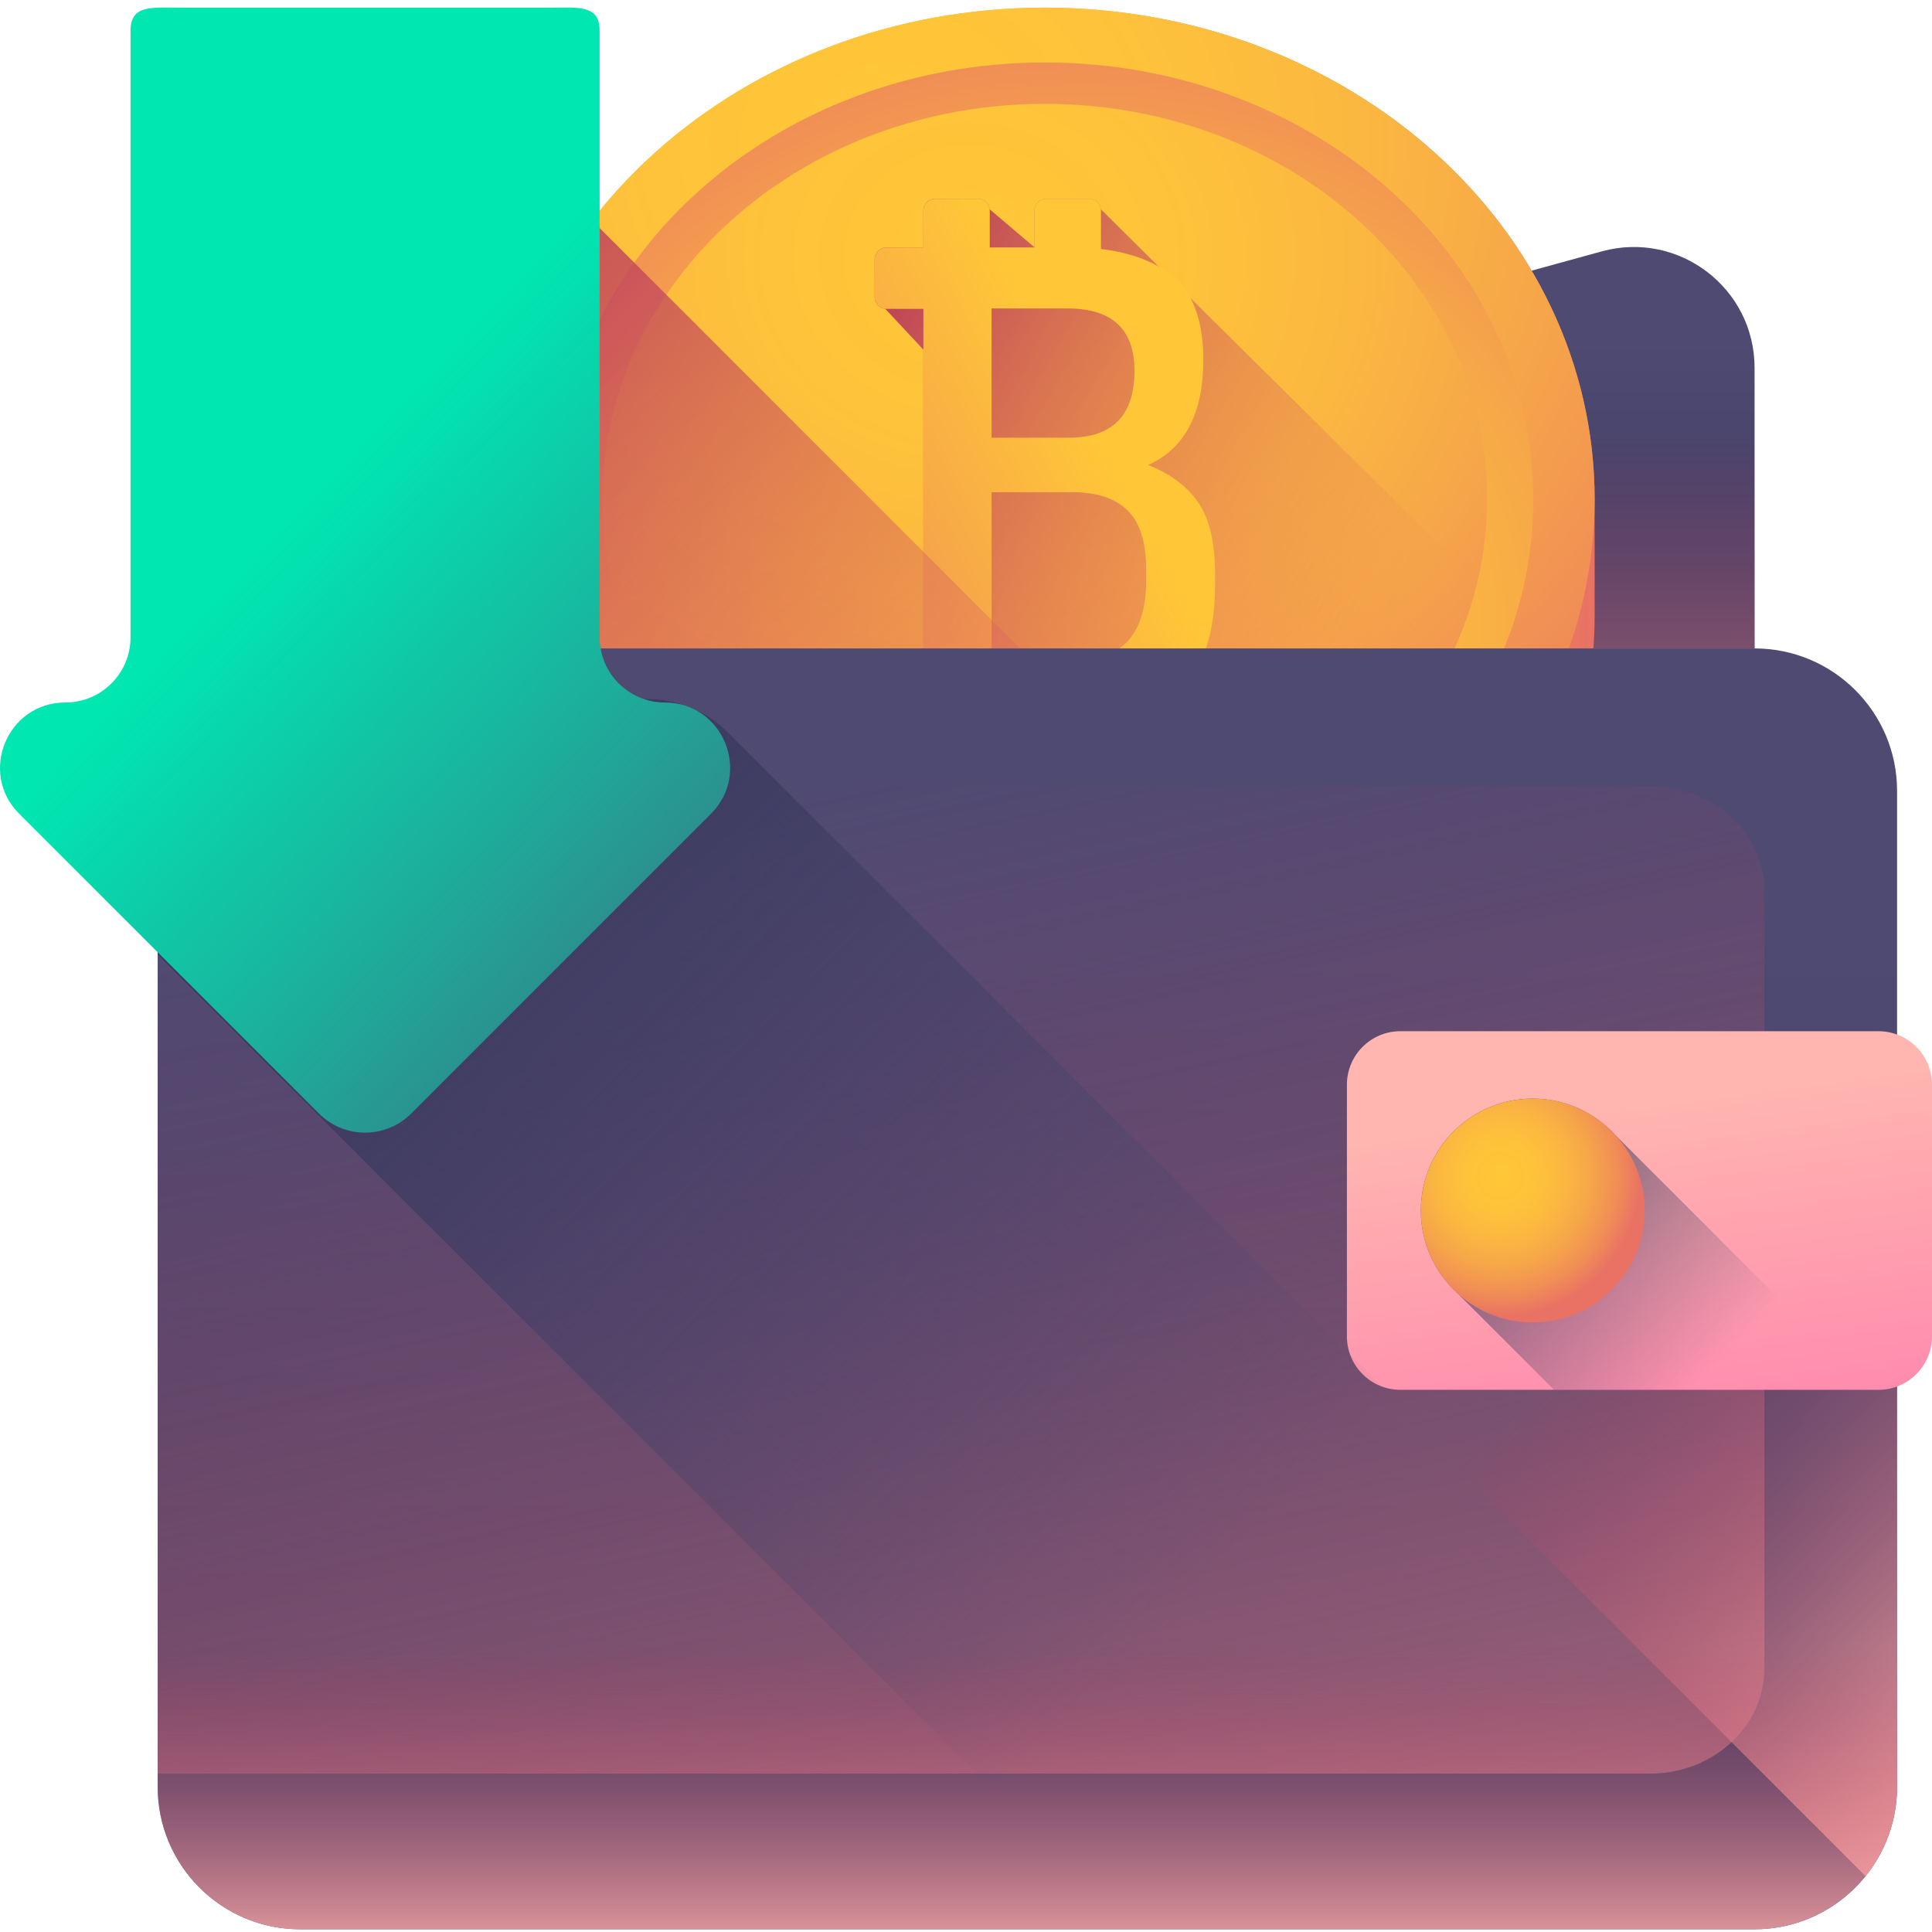
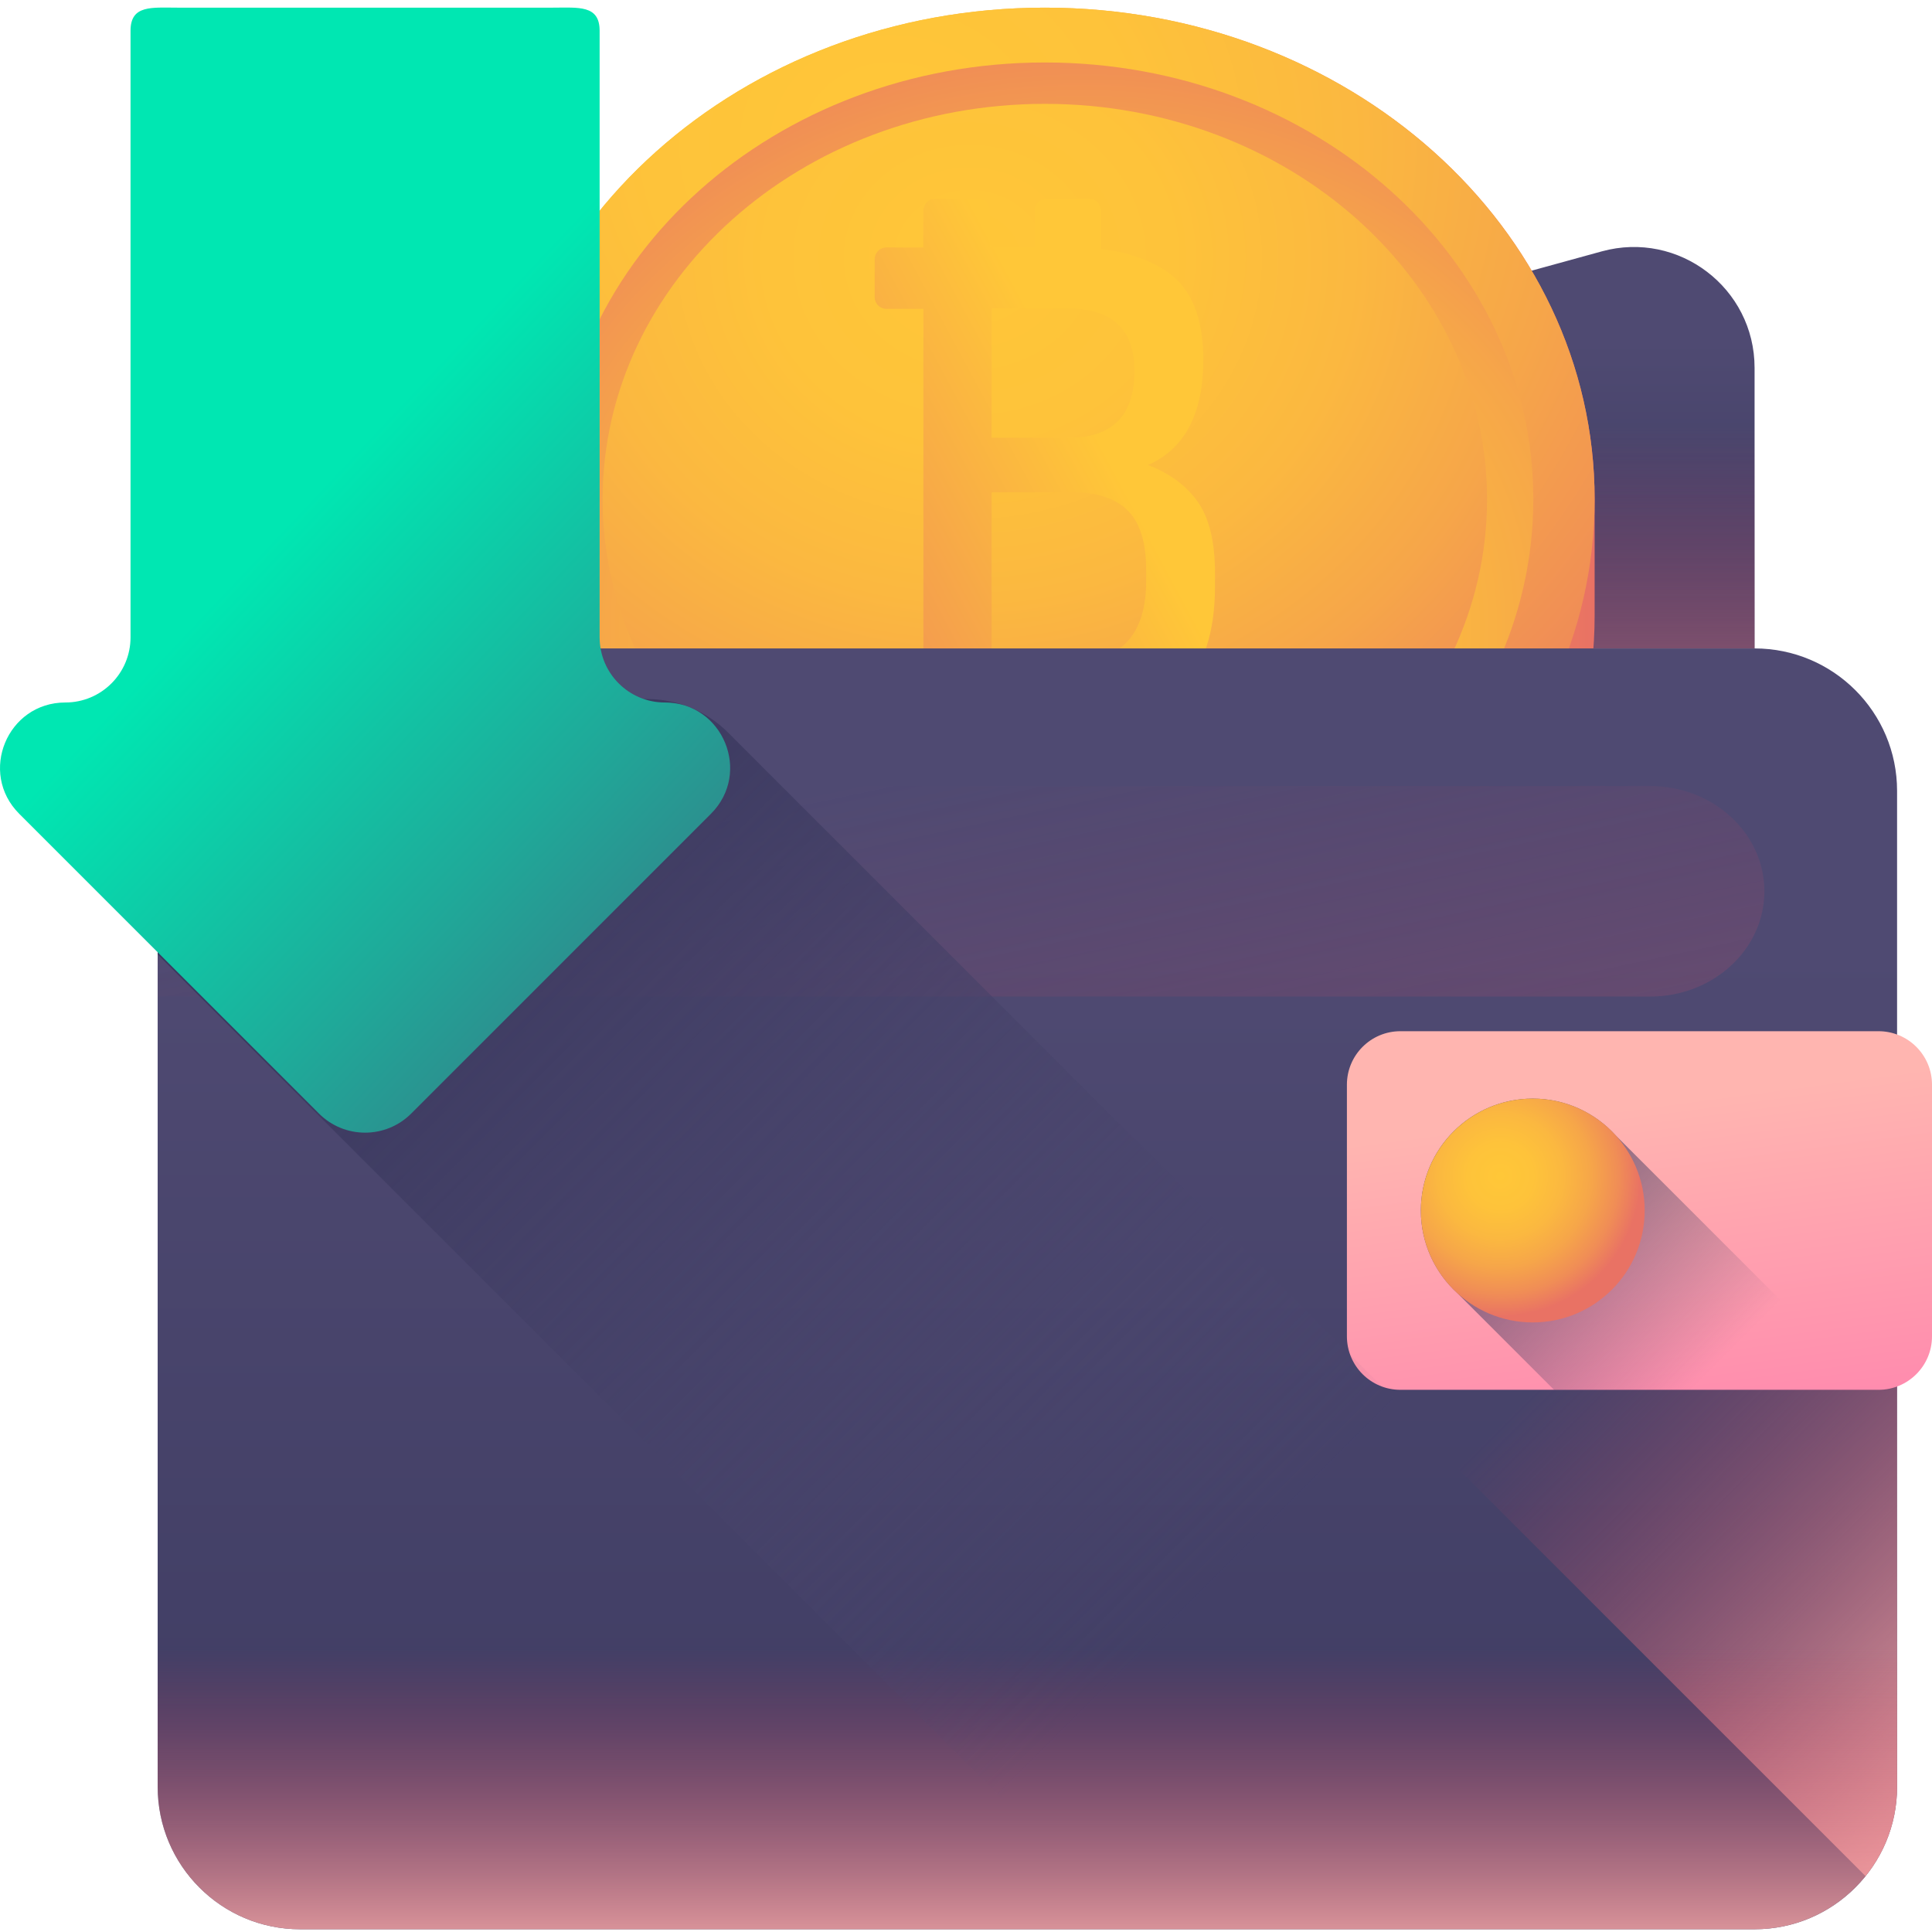
<svg xmlns="http://www.w3.org/2000/svg" xmlns:xlink="http://www.w3.org/1999/xlink" height="48px" viewBox="0 -1 512 511" width="48px">
  <linearGradient id="lg1">
    <stop offset="0" stop-color="#4f4a72" />
    <stop offset="1" stop-color="#3b395f" />
  </linearGradient>
  <linearGradient id="linear0" gradientUnits="userSpaceOnUse" x1="260.043" x2="260.043" xlink:href="#lg1" y1="88.528" y2="181.76" />
  <linearGradient id="lg2">
    <stop offset="0" stop-color="#b53759" stop-opacity="0" />
    <stop offset="1" stop-color="#ffb5b0" />
  </linearGradient>
  <linearGradient id="linear1" gradientUnits="userSpaceOnUse" x1="265.789" x2="265.789" xlink:href="#lg2" y1="111.6" y2="253.259" />
  <linearGradient id="lg3">
    <stop offset="0" stop-color="#ffc738" />
    <stop offset=".234" stop-color="#fec33a" />
    <stop offset=".445" stop-color="#fbb840" />
    <stop offset=".647" stop-color="#f6a649" />
    <stop offset=".843" stop-color="#f08d56" />
    <stop offset="1" stop-color="#e97264" />
  </linearGradient>
  <linearGradient id="linear2" gradientUnits="userSpaceOnUse" x1="131.19" x2="422.593" xlink:href="#lg3" y1="146.227" y2="146.227" />
  <linearGradient id="linear3" gradientUnits="userSpaceOnUse" x1="263.022" x2="382.779" y1="119.555" y2="349.858">
    <stop offset="0" stop-color="#fca17a" stop-opacity="0" />
    <stop offset=".152" stop-color="#f69373" stop-opacity=".153" />
    <stop offset=".416" stop-color="#ef816b" stop-opacity=".416" />
    <stop offset=".693" stop-color="#ea7666" stop-opacity=".694" />
    <stop offset="1" stop-color="#e97264" />
  </linearGradient>
  <linearGradient id="lg4">
    <stop offset="0" stop-color="#e97264" stop-opacity="0" />
    <stop offset="1" stop-color="#b53759" />
  </linearGradient>
  <linearGradient id="linear4" gradientUnits="userSpaceOnUse" x1="272.408" x2="258.263" xlink:href="#lg4" y1="191.695" y2="335.164" />
  <linearGradient id="linear5" gradientUnits="userSpaceOnUse" x1="248.033" x2="204.307" xlink:href="#lg4" y1="199.007" y2="278.979" />
  <radialGradient id="radial0" cx="235.286" cy="230.203" gradientTransform="matrix(1.004 0 0 .898 -0 -170.175)" gradientUnits="userSpaceOnUse" r="273.639" xlink:href="#lg3" />
  <radialGradient id="radial1" cx="-4031.795" cy="-3054.258" gradientTransform="matrix(-1.004 0 0 -.898 -3760.69 -2578.194)" gradientUnits="userSpaceOnUse" r="201.813" xlink:href="#lg3" />
  <radialGradient id="radial2" cx="255.952" cy="263.828" gradientTransform="matrix(1.004 0 0 .898 -0 -170.175)" gradientUnits="userSpaceOnUse" r="227.205" xlink:href="#lg3" />
  <linearGradient id="linear6" gradientUnits="userSpaceOnUse" x1="358.522" x2="206.809" xlink:href="#lg4" y1="191.454" y2="102.631" />
  <linearGradient id="linear7" gradientUnits="userSpaceOnUse" x1="291.153" x2="170.979" y1="114.667" y2="179.218">
    <stop offset="0" stop-color="#ffc738" />
    <stop offset="1" stop-color="#e97264" />
  </linearGradient>
  <linearGradient id="linear8" gradientUnits="userSpaceOnUse" x1="285.103" x2="78.852" xlink:href="#lg4" y1="275.217" y2="68.966" />
  <linearGradient id="linear9" gradientUnits="userSpaceOnUse" x1="272.267" x2="272.267" xlink:href="#lg1" y1="248.747" y2="546.214" />
  <linearGradient id="linear10" gradientUnits="userSpaceOnUse" x1="224.179" x2="333.117" xlink:href="#lg2" y1="206.393" y2="720.153" />
  <linearGradient id="linear11" gradientUnits="userSpaceOnUse" x1="443.875" x2="560.294" xlink:href="#lg2" y1="329.611" y2="446.03" />
  <linearGradient id="linear12" gradientUnits="userSpaceOnUse" x1="430.849" x2="449.11" y1="291.986" y2="429.647">
    <stop offset="0" stop-color="#ffb5b0" />
    <stop offset="1" stop-color="#ff70ac" />
  </linearGradient>
  <linearGradient id="linear13" gradientUnits="userSpaceOnUse" x1="272.263" x2="272.263" xlink:href="#lg2" y1="434.988" y2="523.131" />
  <linearGradient id="linear14" gradientUnits="userSpaceOnUse" x1="450.923" x2="374.445" y1="364.02" y2="287.542">
    <stop offset="0" stop-color="#3b395f" stop-opacity="0" />
    <stop offset="1" stop-color="#3b395f" />
  </linearGradient>
  <radialGradient id="radial3" cx="397.588" cy="310.15" gradientUnits="userSpaceOnUse" r="37.203" xlink:href="#lg3" />
  <linearGradient id="linear15" gradientUnits="userSpaceOnUse" x1="318.018" x2="121.212" y1="422.691" y2="225.885">
    <stop offset="0" stop-color="#4f4a72" stop-opacity="0" />
    <stop offset="1" stop-color="#3b395f" />
  </linearGradient>
  <linearGradient id="linear16" gradientUnits="userSpaceOnUse" x1="91.797" x2="266.778" y1="120.4" y2="285.324">
    <stop offset="0" stop-color="#00e7b2" />
    <stop offset=".414" stop-color="#1fa999" />
    <stop offset="1" stop-color="#4f4a72" />
  </linearGradient>
  <path d="m69.531 162.707c-5.441 1.5-10.324 4.148-14.426 7.633h409.875v-74.355c0-21.137-20.121-36.469-40.5-30.867zm0 0" fill="url(#linear0)" />
  <path d="m70.48 170.34h394.5v-74.355c0-21.137-20.121-36.473-40.5-30.867l-354.945 97.59c-.055.016-.109.031-.164.047-4.297 1.203-3.352 7.586 1.109 7.586zm0 0" fill="url(#linear1)" />
  <path d="m422.594 130.824c0-71.961-65.234-130.297-145.703-130.297s-145.699 58.336-145.699 130.297v30.805c0 71.961 65.23 130.297 145.699 130.297s145.703-58.336 145.703-130.297c0-.102 0-30.703 0-30.805zm0 0" fill="url(#linear2)" />
  <path d="m396.891 56.918c-26.285-34.062-70.223-56.391-120-56.391s-93.715 22.328-120 56.391v178.621c26.285 34.062 70.223 56.391 120 56.391s93.715-22.328 120-56.391zm0 0" fill="url(#linear3)" />
  <path d="m191.434 267.16c24.008 15.578 53.527 24.77 85.457 24.77 31.926 0 61.449-9.191 85.457-24.77v-241.867c-24.008-15.574-53.531-24.77-85.457-24.77-31.93 0-61.449 9.191-85.457 24.77zm0 0" fill="url(#linear4)" />
  <path d="m243.789 288.547c10.633 2.211 21.715 3.379 33.102 3.379s22.469-1.168 33.102-3.379v-284.641c-10.633-2.211-21.715-3.379-33.102-3.379s-22.469 1.168-33.102 3.379zm0 0" fill="url(#linear5)" />
  <path d="m422.594 130.824c0-71.961-65.234-130.297-145.703-130.297s-145.699 58.336-145.699 130.297c0 71.965 65.23 130.301 145.699 130.301s145.703-58.336 145.703-130.301zm0 0" fill="url(#radial0)" />
  <path d="m406.344 130.824c0-63.934-57.957-115.766-129.453-115.766-71.492 0-129.449 51.832-129.449 115.766 0 63.938 57.957 115.77 129.449 115.77 71.496 0 129.453-51.832 129.453-115.77zm0 0" fill="url(#radial1)" />
  <path d="m394.082 130.824c0-57.879-52.469-104.801-117.191-104.801s-117.191 46.922-117.191 104.801c0 57.883 52.469 104.805 117.191 104.805s117.191-46.922 117.191-104.805zm0 0" fill="url(#radial2)" />
-   <path d="m413.977 175.055-122.23-121.086c-.16-1.57-1.484-2.793-3.094-2.793h-11.367c-1.715 0-3.109 1.395-3.109 3.109v9.781l-11.898-10.098c-.16-1.57-1.484-2.793-3.094-2.793h-11.363c-1.719 0-3.109 1.391-3.109 3.109v9.781h-9.805c-1.719 0-3.109 1.391-3.109 3.109v10.062c0 1.613 1.223 2.938 2.793 3.098l10.121 10.832v82.43h-9.805c-1.719 0-3.109 1.395-3.109 3.109v10.066c0 1.609 1.223 2.934 2.793 3.094l68.707 69.113c51.367-8.406 93.32-40.906 110.68-83.926zm0 0" fill="url(#linear6)" />
  <path d="m317.516 131.625c-2.988-4.305-7.402-7.602-13.254-9.898 9.75-4.359 14.629-13.652 14.629-27.883 0-11.129-3.156-18.871-9.465-23.234-4.707-3.25-10.598-5.289-17.664-6.117v-10.203c0-1.719-1.391-3.113-3.109-3.113h-11.363c-1.719 0-3.109 1.395-3.109 3.113v9.781h-11.887v-9.781c0-1.719-1.391-3.113-3.109-3.113h-11.363c-1.719 0-3.109 1.395-3.109 3.113v9.781h-9.805c-1.719 0-3.109 1.391-3.109 3.109v10.062c0 1.719 1.391 3.109 3.109 3.109h9.805v93.25h-9.805c-1.719 0-3.109 1.391-3.109 3.109v10.062c0 1.719 1.391 3.109 3.109 3.109h9.805v9.781c0 1.719 1.391 3.109 3.109 3.109h11.363c1.719 0 3.109-1.391 3.109-3.109v-9.781h11.887v9.781c0 1.719 1.391 3.109 3.109 3.109h11.363c1.719 0 3.109-1.391 3.109-3.109v-9.934c8.574-.656 15.555-3.473 20.934-8.453 6.195-5.734 9.293-14.914 9.293-27.539v-3.27c0-8.258-1.492-14.543-4.473-18.844zm-54.734-51.379h20.137c11.816 0 17.727 5.508 17.727 16.523 0 11.82-5.793 17.73-17.383 17.73h-20.48zm40.965 72.117c0 14.23-6.484 21.344-19.449 21.344h-21.516v-44.75h21.516c6.422 0 11.273 1.605 14.543 4.82 3.27 3.211 4.906 8.492 4.906 15.832zm0 0" fill="url(#linear7)" />
-   <path d="m276.891 291.93c33.215 0 63.828-9.945 88.336-26.68l-208.332-208.332c-16.207 21-25.703 46.461-25.703 73.906v30.805c-.004 71.961 65.23 130.301 145.699 130.301zm0 0" fill="url(#linear8)" />
  <path d="m502.746 208.102v263.91c0 20.855-16.906 37.762-37.762 37.762h-385.438c-20.855 0-37.762-16.906-37.762-37.762v-272.887c0-11.359 5.062-21.773 13.305-28.785h409.895c20.855 0 37.762 16.906 37.762 37.762zm0 0" fill="url(#linear9)" />
-   <path d="m41.781 206.805h395.508c16.73 0 30.293 12.488 30.293 27.895v205.922c0 15.406-13.562 27.898-30.293 27.898h-395.508zm0 0" fill="url(#linear10)" />
+   <path d="m41.781 206.805h395.508c16.73 0 30.293 12.488 30.293 27.895c0 15.406-13.562 27.898-30.293 27.898h-395.508zm0 0" fill="url(#linear10)" />
  <path d="m502.742 472.012v-199.344c-1.531-.57-3.184-.887-4.914-.887h-126.711c-7.828 0-14.172 6.344-14.172 14.172v66.691c0 4.688 2.285 8.832 5.797 11.414l131.641 131.637c5.227-6.477 8.359-14.711 8.359-23.684zm0 0" fill="url(#linear11)" />
  <path d="m497.828 366.816h-126.711c-7.828 0-14.172-6.344-14.172-14.172v-66.691c0-7.828 6.344-14.172 14.172-14.172h126.711c7.828 0 14.172 6.344 14.172 14.172v66.691c0 7.824-6.344 14.172-14.172 14.172zm0 0" fill="url(#linear12)" />
  <path d="m41.781 387.227v84.785c0 20.855 16.906 37.762 37.762 37.762h385.438c20.855 0 37.762-16.906 37.762-37.762v-84.785zm0 0" fill="url(#linear13)" />
  <path d="m428.184 299.395c-5.426-5.992-13.266-9.754-21.984-9.754-16.379 0-29.656 13.277-29.656 29.656 0 8.719 3.762 16.559 9.75 21.984l25.535 25.535h83.781zm0 0" fill="url(#linear14)" />
  <path d="m435.859 319.297c0 16.383-13.277 29.66-29.66 29.66-16.379 0-29.656-13.277-29.656-29.66 0-16.379 13.277-29.656 29.656-29.656 16.383 0 29.66 13.277 29.66 29.656zm0 0" fill="url(#radial3)" />
  <path d="m171.562 183.762c-6.855 0-12.414-5.559-12.414-12.418v-.973l.004-.031h-104.062c-8.242 7.012-13.305 17.426-13.305 28.785v52.316l258.332 258.332h164.867c12.301 0 23.223-5.883 30.117-14.984l-302.188-302.184c-5.66-5.664-13.34-8.844-21.352-8.844zm0 0" fill="url(#linear15)" />
  <path d="m158.906 167.391v-160.746c0-6.895-5.59-6.117-12.484-6.117h-99.344c-6.895 0-12.484-.777-12.484 6.117v160.746c0 9.543-7.734 17.277-17.277 17.277-15.398 0-23.105 18.613-12.219 29.5l79.434 79.438c6.75 6.746 17.688 6.746 24.438 0l79.434-79.438c10.887-10.883 3.18-29.5-12.219-29.5-9.543 0-17.277-7.734-17.277-17.277zm0 0" fill="url(#linear16)" />
</svg>